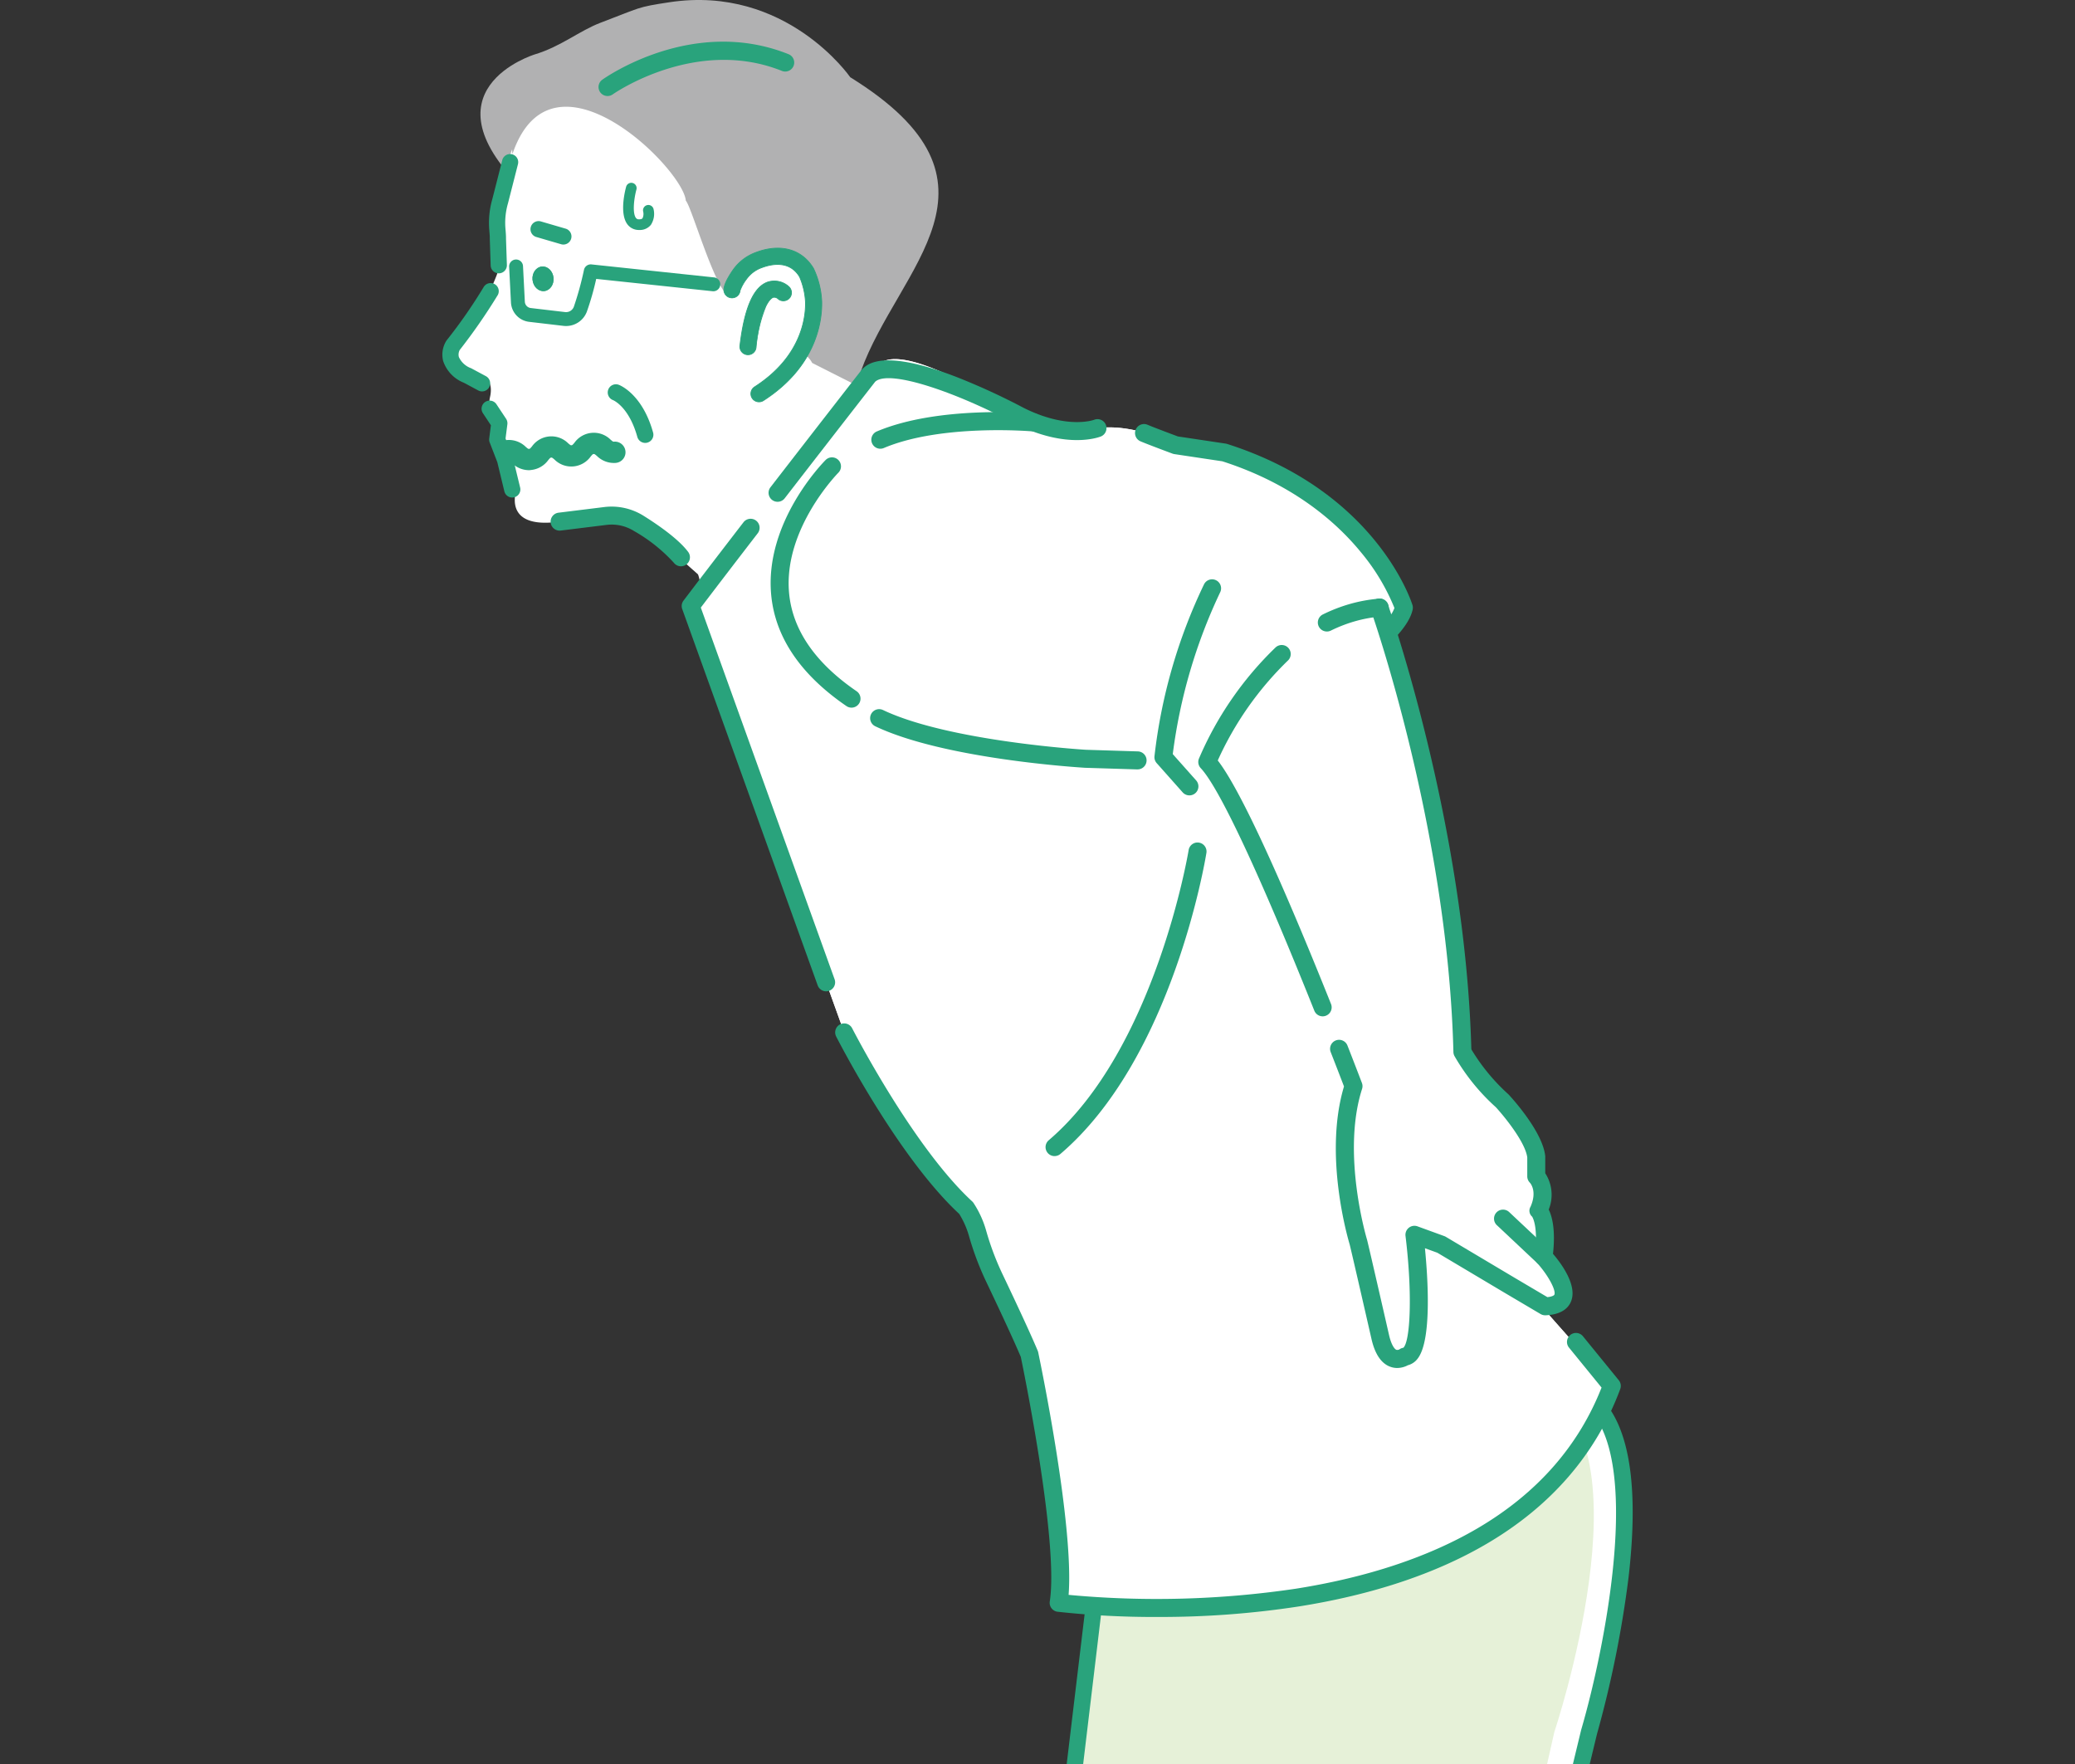
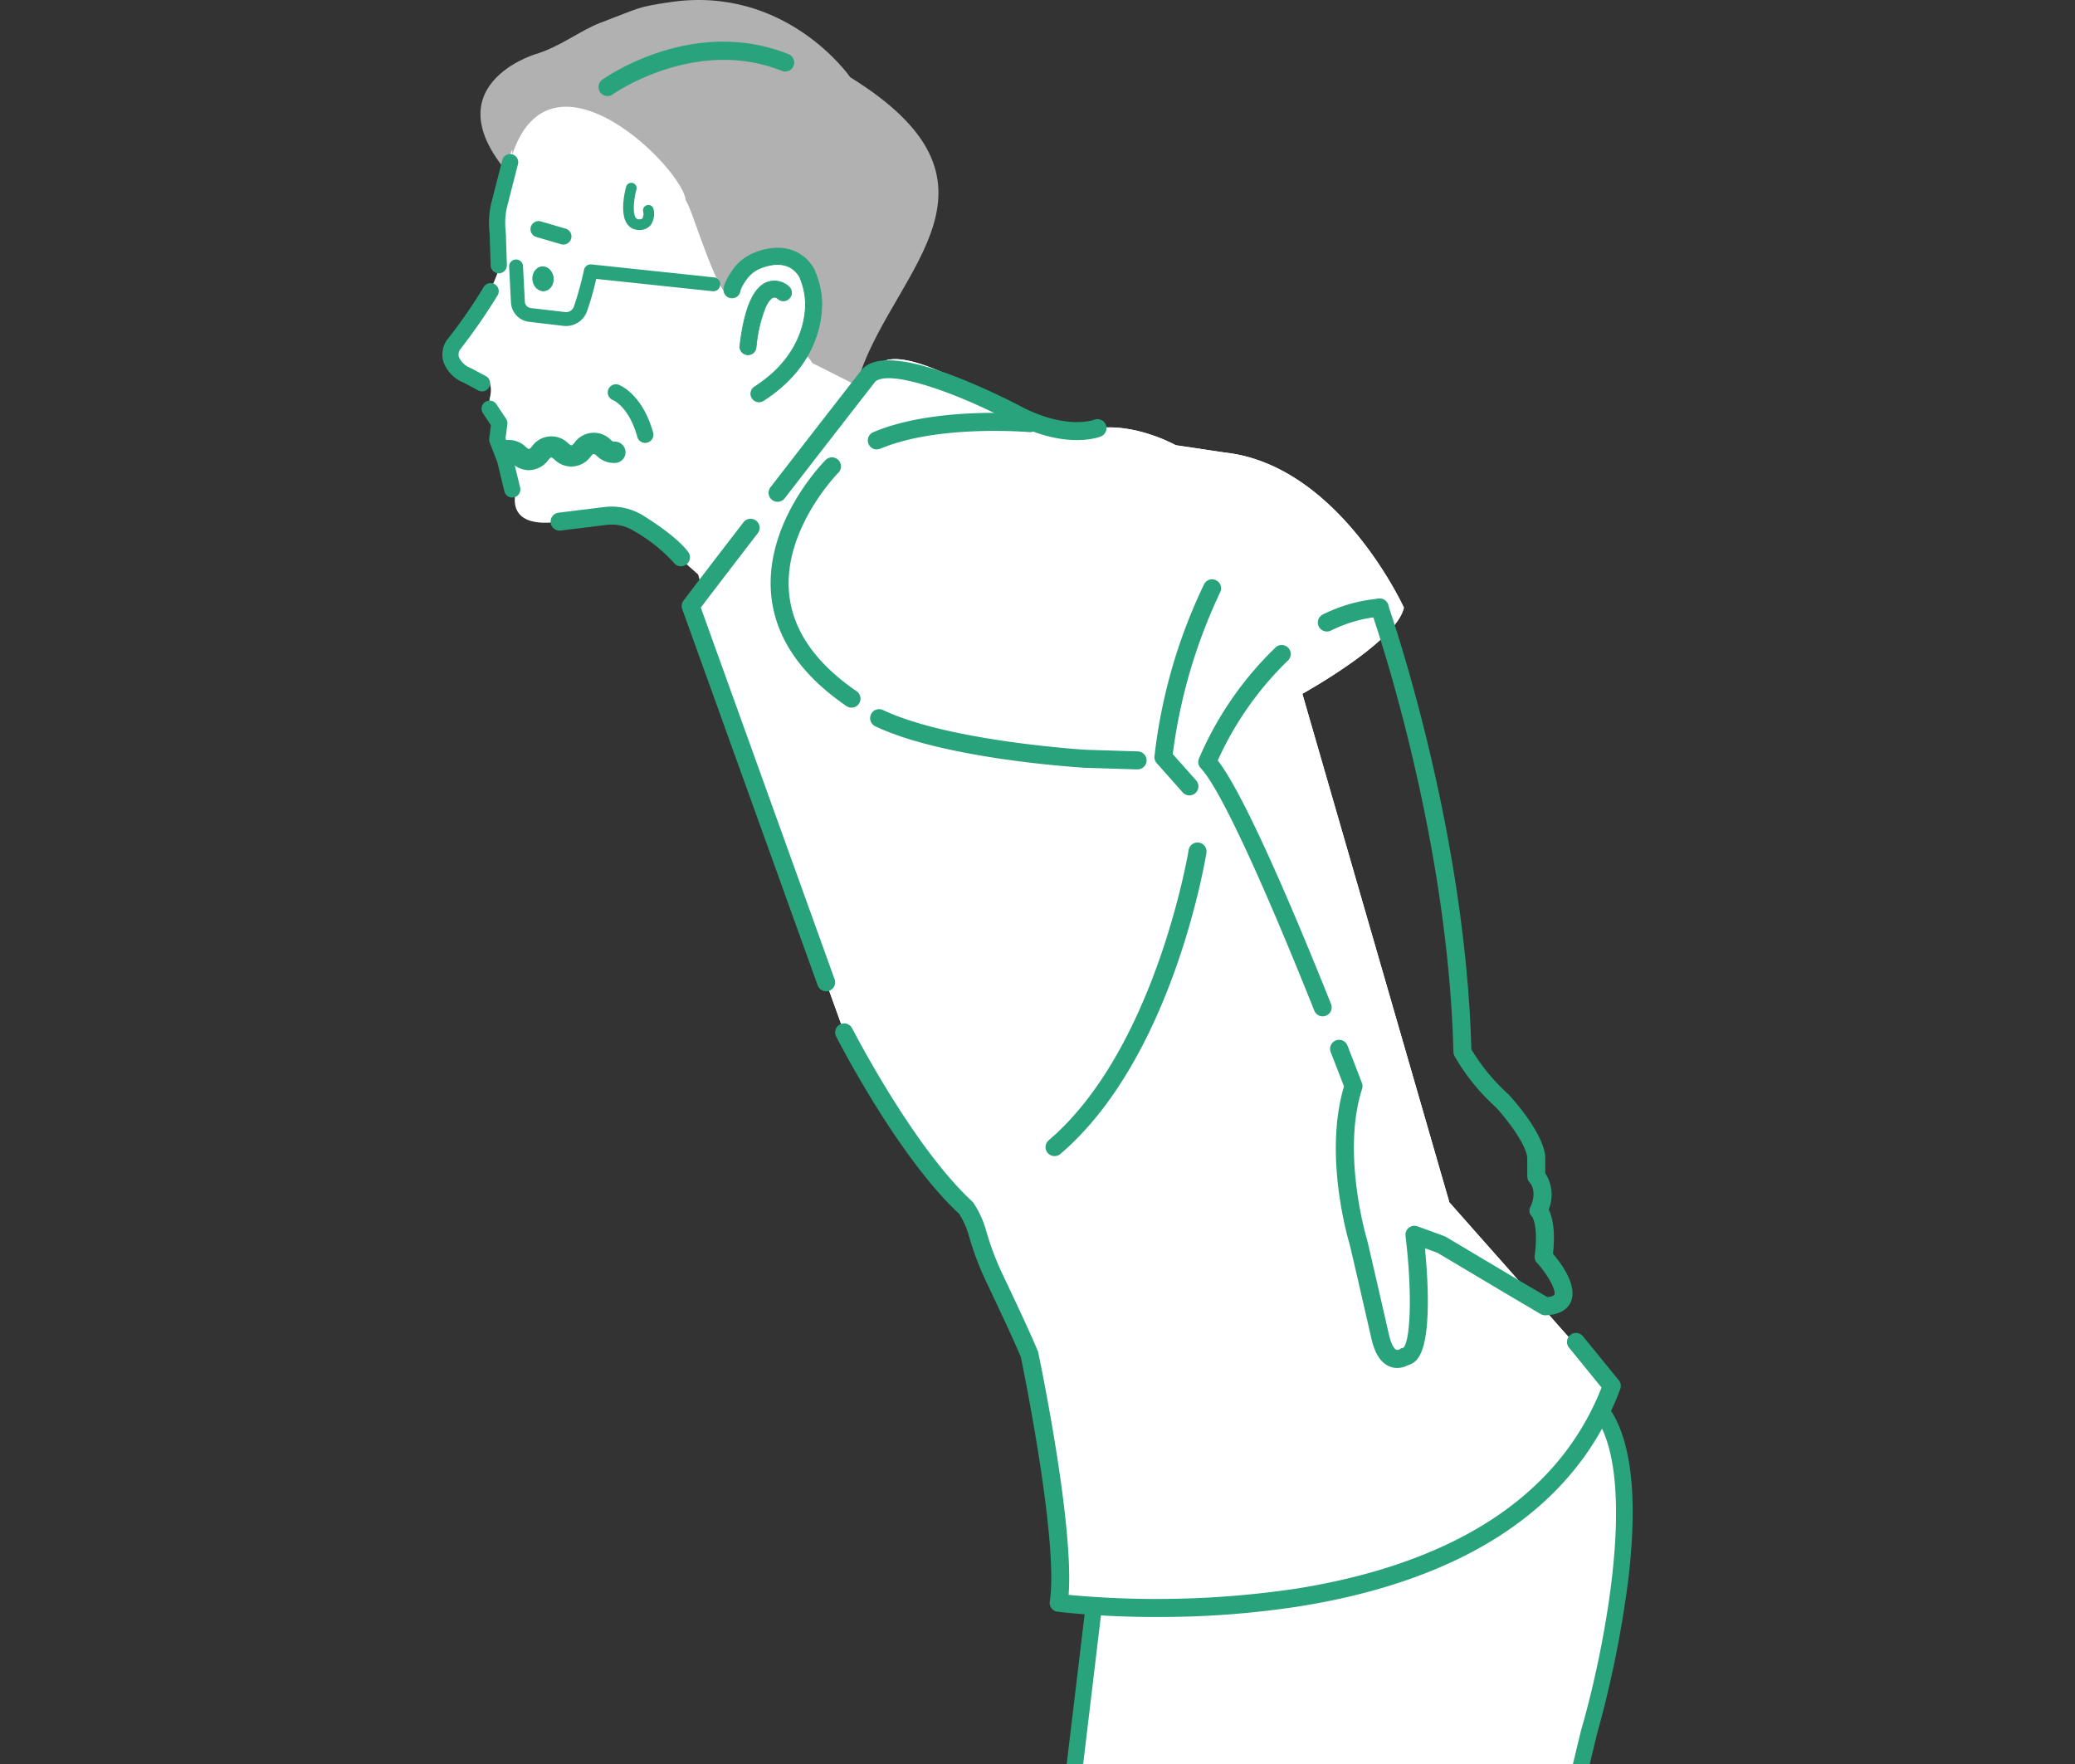
<svg xmlns="http://www.w3.org/2000/svg" width="340" height="289" viewBox="0 0 340 289">
  <rect x="0" y="0" width="340" height="289" fill="#333333" stroke="none" />
  <defs>
    <clipPath id="clip-path">
      <rect id="長方形_5298" data-name="長方形 5298" width="340" height="289" transform="translate(480 1484.496)" fill="#e2e2e2" />
    </clipPath>
  </defs>
  <g id="マスクグループ_10843" data-name="マスクグループ 10843" transform="translate(-480 -1484.496)" clip-path="url(#clip-path)">
    <g id="アートワーク_121" data-name="アートワーク 121" transform="translate(650 1642.484)">
      <g id="グループ_40821" data-name="グループ 40821" transform="translate(-97.523 -157.988)">
        <g id="グループ_40820" data-name="グループ 40820">
          <path id="パス_100793" data-name="パス 100793" d="M200.38,260.953c16.5,6.921,2.13,55.9,2.13,55.9l-7.453,30.877H115.2l7.453-62.288Z" transform="translate(-14.61 -33.095)" fill="#fff" />
-           <path id="パス_100794" data-name="パス 100794" d="M194.822,260.953c17.8,8.784,1.992,55.9,1.992,55.9l-6.971,30.877H115.16l6.971-62.288Z" transform="translate(-14.605 -33.095)" fill="#e6f1d8" />
          <path id="パス_100795" data-name="パス 100795" d="M194.785,348.876a1.34,1.34,0,0,0,1.3-1.026L203.533,317a177.068,177.068,0,0,0,5.16-25.544c2.108-18.062-.606-28.807-8.066-31.936a1.344,1.344,0,0,0-.921-.043l-77.727,24.489a1.34,1.34,0,0,0-.928,1.119l-7.334,61.292a1.34,1.34,0,0,0,.678,2.5h.533a1.339,1.339,0,0,0,1.33-1.181l7.35-61.43,76.413-24.075c12.025,5.924,4.788,40.941.931,54.091-.006.02-.012.041-.017.062l-7.453,30.878a1.341,1.341,0,0,0,1.3,1.655Z" transform="translate(-14.338 -32.9)" fill="#29a37c" />
          <path id="パス_100796" data-name="パス 100796" d="M67.743,12.65S57.284-2.512,38.158.362c-5.487.825-4.658.847-11.327,3.364-3.432,1.3-6.484,3.9-10.781,5.191,0,0-19.183,5.841-1.2,22.758l13.68,25.381L53.4,72.566l9.166,7.442s3.269.258,4.193-7.608c.848-7.227,1.737-8.785,2.7-11.483C75.577,43.73,95.711,29.966,67.743,12.65Z" transform="translate(-0.908 0)" fill="#b1b1b2" />
          <path id="パス_100797" data-name="パス 100797" d="M2.606,58.088c3.631-3.47,5.845-8.725,6.532-10.528a3.213,3.213,0,0,0,.2-1.27c-.375-9.636.943-15.718,2.31-19.28l.042.8c6.454-19.144,28.015,2.417,28.415,7.607.927.981,4.525,13.709,6.868,15.5a3.212,3.212,0,0,1,4.936-.466l8.3,10.712a3.231,3.231,0,0,1,.6.84l13.231,6.684c.752,1.517-18.5,26.3-19.964,27.151l-8.823,11.67c-1.659.961-2.387-9.115-3.156-10.871l-9.011-8.015a3.212,3.212,0,0,0-3.336-1.9L19.423,88c-6.351.892-7.383-1.724-7.343-3.628a15.382,15.382,0,0,0-.624-4.9l-.272-.878a8.234,8.234,0,0,0-1.217-2.467A5.005,5.005,0,0,1,9.13,72.71,3.246,3.246,0,0,0,8.618,70.7a3.927,3.927,0,0,1-.635-2.927c.828-3.39-1.427-3.823-2.372-3.859a3.3,3.3,0,0,1-1.008-.2c-2.309-.857-2.912-2.209-2.963-3.3A3.052,3.052,0,0,1,2.606,58.088Z" transform="translate(-0.208 -2.54)" fill="#fff" />
          <path id="パス_100798" data-name="パス 100798" d="M15.464,87.329a4.013,4.013,0,0,1-2.729-1.144c-.388-.327-.4-.327-.536-.316a1.746,1.746,0,1,1-.3-3.48,3.948,3.948,0,0,1,3.087,1.128c.386.327.4.326.535.316s.147-.013.475-.4a3.895,3.895,0,0,1,5.937-.506c.39.329.41.327.536.317s.15-.013.479-.4a3.9,3.9,0,0,1,5.94-.506c.391.329.4.328.542.317a1.746,1.746,0,1,1,.294,3.48A3.956,3.956,0,0,1,26.64,85c-.391-.33-.414-.329-.54-.317s-.149.013-.479.4a3.9,3.9,0,0,1-5.939.5c-.39-.33-.412-.329-.537-.317s-.146.012-.474.4a3.958,3.958,0,0,1-2.85,1.633C15.7,87.324,15.579,87.329,15.464,87.329Z" transform="translate(-1.307 -10.297)" fill="#29a37c" />
          <path id="パス_100799" data-name="パス 100799" d="M36.552,42.032a2.315,2.315,0,0,1-1.911-.912c-1.332-1.745-.42-5.427-.224-6.147a.873.873,0,1,1,1.684.458c-.392,1.449-.674,3.842-.072,4.63a.574.574,0,0,0,.523.225c.414,0,.519-.132.553-.176a1.64,1.64,0,0,0,.109-1.1.873.873,0,0,1,1.7-.4,3.3,3.3,0,0,1-.44,2.586A2.321,2.321,0,0,1,36.552,42.032Z" transform="translate(-4.303 -4.354)" fill="#29a37c" />
          <g id="グループ_40816" data-name="グループ 40816" transform="translate(46.068 40.591)">
            <path id="パス_100800" data-name="パス 100800" d="M54.358,53.6s-.064-.594,1.291-2.554a6.562,6.562,0,0,1,3.129-2.355c2.073-.779,5.726-1.38,7.8,2.071a13.076,13.076,0,0,1,1.159,4.818c.069,3.432-1.157,10.023-8.948,15.024Z" transform="translate(-52.962 -46.69)" fill="#fff" />
            <g id="グループ_40815" data-name="グループ 40815">
              <path id="パス_100801" data-name="パス 100801" d="M57.473,71.129a1.328,1.328,0,0,1,.4-1.835c7.678-4.927,8.389-11.348,8.338-13.879a12.009,12.009,0,0,0-.971-4.162c-1.633-2.723-4.578-2.116-6.187-1.511a5.219,5.219,0,0,0-2.5,1.866,7.355,7.355,0,0,0-1.057,1.881,1.329,1.329,0,0,1-2.647.06c-.078-.73.418-1.859,1.518-3.451a7.865,7.865,0,0,1,3.756-2.844c4-1.5,7.513-.519,9.4,2.632a14.078,14.078,0,0,1,1.348,5.475c.06,2.978-.752,10.517-9.559,16.169a1.306,1.306,0,0,1-.335.155A1.327,1.327,0,0,1,57.473,71.129ZM55.484,53.518Zm0-.246h0Zm0,0h0Zm0,0v0Z" transform="translate(-52.769 -46.496)" fill="#29a37c" />
              <path id="パス_100802" data-name="パス 100802" d="M57.407,71.156a1.4,1.4,0,0,1,.421-1.928c7.649-4.91,8.357-11.3,8.307-13.821a11.952,11.952,0,0,0-.96-4.128c-1.609-2.684-4.518-2.081-6.108-1.483a5.159,5.159,0,0,0-2.472,1.842,7.491,7.491,0,0,0-1.045,1.847,1.4,1.4,0,0,1-2.781.063c-.079-.747.42-1.89,1.53-3.5a7.927,7.927,0,0,1,3.787-2.868c4.029-1.516,7.575-.522,9.483,2.661a14.153,14.153,0,0,1,1.358,5.508c.06,2.99-.755,10.556-9.589,16.226a1.418,1.418,0,0,1-.353.162h0a1.386,1.386,0,0,1-.4.059A1.4,1.4,0,0,1,57.407,71.156Zm.725-23.848a7.8,7.8,0,0,0-3.724,2.819c-1.091,1.579-1.583,2.693-1.507,3.406a1.262,1.262,0,0,0,2.51,0,.076.076,0,0,1-.006-.028.066.066,0,0,1,.013-.039v-.008c.008-.027.022-.072.046-.134a.066.066,0,0,1-.05-.045l0-.015v-.01a.067.067,0,0,1,.03-.056.066.066,0,0,1,.075,0,10.168,10.168,0,0,1,.97-1.641A5.292,5.292,0,0,1,59.02,49.67c1.628-.612,4.609-1.228,6.269,1.539a12.1,12.1,0,0,1,.98,4.195c.052,2.543-.662,8.99-8.369,13.937a1.262,1.262,0,0,0,1.045,2.27h0a1.285,1.285,0,0,0,.319-.147c8.777-5.634,9.587-13.144,9.528-16.111a14.007,14.007,0,0,0-1.339-5.442,6.534,6.534,0,0,0-5.82-3.29A9.983,9.983,0,0,0,58.132,47.308Z" transform="translate(-52.76 -46.486)" fill="#29a37c" />
            </g>
          </g>
          <path id="パス_100803" data-name="パス 100803" d="M6.894,70.814a1.329,1.329,0,0,0,.246-2.443L4.763,67.095c-.015-.009-.031-.017-.047-.024A3.5,3.5,0,0,1,2.71,65.232a1.605,1.605,0,0,1,.145-1.157A94.4,94.4,0,0,0,9,55.22,1.329,1.329,0,1,0,6.758,53.8,82.357,82.357,0,0,1,.8,62.388a1.442,1.442,0,0,0-.111.14,4.278,4.278,0,0,0-.554,3.355,5.807,5.807,0,0,0,3.395,3.565l2.353,1.264A1.326,1.326,0,0,0,6.894,70.814Z" transform="translate(0 -6.744)" fill="#29a37c" />
          <path id="パス_100804" data-name="パス 100804" d="M21.611,45.288a1.329,1.329,0,0,0,.707-2.561l-4.113-1.2a1.329,1.329,0,0,0-.743,2.551l4.113,1.2Z" transform="translate(-2.093 -5.26)" fill="#29a37c" />
          <g id="グループ_40818" data-name="グループ 40818" transform="translate(14.593 43.507)">
            <ellipse id="楕円形_3050" data-name="楕円形 3050" cx="1.725" cy="2.018" rx="1.725" ry="2.018" transform="translate(0 0.324) rotate(-5.384)" fill="#29a37c" />
            <g id="グループ_40817" data-name="グループ 40817" transform="translate(34.095 2.455)">
              <path id="パス_100805" data-name="パス 100805" d="M57.547,64.746a1.328,1.328,0,0,0,.937-1.115c.849-7.127,2.467-8.1,2.783-8.222a.9.9,0,0,1,.8.2,1.319,1.319,0,0,0,1.869-.072,1.339,1.339,0,0,0-.072-1.886,3.525,3.525,0,0,0-3.494-.747c-2.31.843-3.789,4.248-4.522,10.408a1.328,1.328,0,0,0,1.7,1.429Z" transform="translate(-55.769 -52.647)" fill="#29a37c" />
              <path id="パス_100806" data-name="パス 100806" d="M56.99,64.85A1.4,1.4,0,0,1,55.77,63.3c.736-6.188,2.23-9.61,4.566-10.463A3.585,3.585,0,0,1,63.9,53.6a1.406,1.406,0,0,1,.447.976,1.378,1.378,0,0,1-.371,1,1.393,1.393,0,0,1-.967.446,1.353,1.353,0,0,1-.995-.369.834.834,0,0,0-.731-.191c-.133.051-.608.308-1.155,1.45a22.772,22.772,0,0,0-1.585,6.716,1.4,1.4,0,0,1-.984,1.172h0a1.38,1.38,0,0,1-.4.059A1.544,1.544,0,0,1,56.99,64.85Zm5.111-9.3a1.252,1.252,0,0,0,1.775-.068,1.246,1.246,0,0,0,.334-.908,1.268,1.268,0,0,0-.4-.884,3.448,3.448,0,0,0-3.425-.733c-2.284.834-3.749,4.22-4.479,10.353a1.263,1.263,0,0,0,1.615,1.358h0a1.26,1.26,0,0,0,.89-1.059c.661-5.551,1.893-7.914,2.826-8.277a.647.647,0,0,1,.229-.041A1.1,1.1,0,0,1,62.1,55.554Z" transform="translate(-55.759 -52.637)" fill="#29a37c" />
            </g>
          </g>
          <ellipse id="楕円形_3051" data-name="楕円形 3051" cx="1.725" cy="2.018" rx="1.725" ry="2.018" transform="translate(14.593 43.831) rotate(-5.384)" fill="#29a37c" />
          <path id="パス_100807" data-name="パス 100807" d="M10.745,48.387a1.33,1.33,0,0,0,.945-1.317l-.145-4.327c.009-.428-.034-.967-.086-1.575a11.49,11.49,0,0,1,.411-4.2l1.633-6.4a1.329,1.329,0,0,0-2.553-.737L9.317,36.232A14.149,14.149,0,0,0,8.811,41.4c.036.421.086,1,.077,1.313q0,.042,0,.084l.146,4.364a1.33,1.33,0,0,0,1.372,1.284A1.348,1.348,0,0,0,10.745,48.387Z" transform="translate(-1.111 -3.662)" fill="#29a37c" />
          <path id="パス_100808" data-name="パス 100808" d="M12.777,90.991a1.33,1.33,0,0,0,.908-1.586l-1.179-4.862a1.369,1.369,0,0,0-.052-.167l-1.16-3,.3-2.329a1.33,1.33,0,0,0-.21-.9L9.811,75.774A1.329,1.329,0,1,0,7.594,77.24l1.3,1.963-.276,2.173a1.34,1.34,0,0,0,.079.647l1.25,3.232L11.1,90.032a1.328,1.328,0,0,0,1.6.979Z" transform="translate(-0.935 -9.534)" fill="#29a37c" />
          <path id="パス_100809" data-name="パス 100809" d="M77.352,68.306S56.59,94.658,46.608,107.835l25.155,69.874s9.982,19.565,19.963,28.748a15.387,15.387,0,0,1,2.4,6.788s5.989,12.377,7.986,17.169c0,0,6.388,30.345,4.791,40.727,0,0,73.867,9.583,90.637-35.536l-26.619-30.079-24.09-83.317s15.439-8.519,16.637-14.109c0,0-10.647-23.424-29.414-25.421l-7.986-1.2s-6.388-3.593-12.777-2.8c0,0-4.791,2-12.776-2C100.512,76.691,81.745,63.913,77.352,68.306Z" transform="translate(-5.911 -8.546)" fill="#fff" />
          <path id="パス_100810" data-name="パス 100810" d="M77.352,68.306S56.59,94.658,46.608,107.835l25.155,69.874s9.982,19.565,19.963,28.748a15.387,15.387,0,0,1,2.4,6.788s5.989,12.377,7.986,17.169c0,0,6.388,30.345,4.791,40.727,0,0,73.867,9.583,90.637-35.536l-26.619-30.079-24.09-83.317s15.439-8.519,16.637-14.109c0,0-10.647-23.424-29.414-25.421l-7.986-1.2s-6.388-3.593-12.777-2.8c0,0-4.791,2-12.776-2C100.512,76.691,81.745,63.913,77.352,68.306Z" transform="translate(-5.911 -8.546)" fill="#fff" />
-           <path id="パス_100811" data-name="パス 100811" d="M183.631,183.882a1.474,1.474,0,0,0,1.345-2.076l-25.683-57.433c3.893-2.252,15.049-9.115,16.186-14.42a1.474,1.474,0,0,0-.035-.749c-.238-.758-6.1-18.655-30.373-26.385a1.4,1.4,0,0,0-.229-.053l-7.833-1.175c-.731-.272-4.036-1.509-4.978-1.915a1.474,1.474,0,0,0-1.167,2.707c1.125.485,5.092,1.962,5.261,2.024a1.488,1.488,0,0,0,.294.077l7.869,1.18c11.823,3.791,18.889,10.207,22.738,14.929a34.289,34.289,0,0,1,5.467,9.107c-1.281,3.643-10.252,9.7-15.8,12.763a1.474,1.474,0,0,0-.633,1.892l26.229,58.655A1.475,1.475,0,0,0,183.631,183.882Z" transform="translate(-16.484 -10.089)" fill="#29a37c" />
-           <path id="パス_100812" data-name="パス 100812" d="M113.288,78.929s-4.791,2-12.776-2c0,0-20.371-10.989-24.763-6.6,0,0-19.158,24.564-29.14,37.741L65.78,161.334l1.249,3.469,1.772,4.92,2.963,8.229s9.982,19.565,19.963,28.748a15.387,15.387,0,0,1,2.4,6.788s5.989,12.377,7.986,17.169c0,0,6.388,30.345,4.791,40.727,0,0,73.867,9.583,90.637-35.536l-5.856-7.187" transform="translate(-5.911 -8.789)" fill="none" />
          <path id="パス_100813" data-name="パス 100813" d="M126.6,289.266a149.418,149.418,0,0,0,23-1.707c12.122-1.913,22.514-5.373,30.887-10.286,10.567-6.2,17.926-14.726,21.872-25.345a1.474,1.474,0,0,0-.238-1.444l-5.856-7.187a1.474,1.474,0,1,0-2.285,1.862l5.318,6.525c-3.768,9.594-10.585,17.338-20.273,23.029-8.044,4.726-18.076,8.064-29.819,9.923a155.189,155.189,0,0,1-37.235,1.01c.905-11.588-4.727-38.532-4.979-39.726a1.456,1.456,0,0,0-.082-.263c-1.214-2.916-3.859-8.543-5.863-12.75a45.294,45.294,0,0,1-2.586-6.93,16.268,16.268,0,0,0-2.092-4.568,1.513,1.513,0,0,0-.2-.228c-9.67-8.9-19.551-28.141-19.65-28.334a1.474,1.474,0,1,0-2.626,1.339c.411.805,10.134,19.744,20.15,29.044a14.034,14.034,0,0,1,1.587,3.566,48.191,48.191,0,0,0,2.757,7.377c1.961,4.115,4.535,9.592,5.751,12.487.458,2.208,6.234,30.412,4.749,40.064a1.474,1.474,0,0,0,1.267,1.686A143.665,143.665,0,0,0,126.6,289.266Z" transform="translate(-9.351 -24.356)" fill="#29a37c" />
          <path id="パス_100814" data-name="パス 100814" d="M68.587,174.753a1.474,1.474,0,0,0,1.387-1.973L48.052,111.886c2.435-3.209,5.57-7.3,9.327-12.176a1.474,1.474,0,1,0-2.335-1.8c-4.016,5.21-7.322,9.527-9.825,12.832a1.472,1.472,0,0,0-.212,1.389L67.2,173.778A1.474,1.474,0,0,0,68.587,174.753Z" transform="translate(-5.697 -12.344)" fill="#29a37c" />
          <path id="パス_100815" data-name="パス 100815" d="M62.7,90.784a1.473,1.473,0,0,0,1.167-.573c7.315-9.46,14.09-18.152,14.828-19.1,2.357-2.117,13.705,1.909,22.966,6.9,8.532,4.266,13.822,2.152,14.044,2.059a1.474,1.474,0,0,0-1.121-2.726c-.091.035-4.421,1.622-11.563-1.949a109.568,109.568,0,0,0-10.859-5c-12.181-4.746-14.758-2.167-15.606-1.32a1.627,1.627,0,0,0-.12.136c-.071.091-7.185,9.214-14.9,19.192A1.474,1.474,0,0,0,62.7,90.784Z" transform="translate(-7.766 -8.575)" fill="#29a37c" />
          <path id="パス_100816" data-name="パス 100816" d="M41.678,104.832a1.474,1.474,0,0,0,1.178-2.358c-1.569-2.093-4.851-4.38-7.329-5.931a9.859,9.859,0,0,0-6.411-1.418l-7.5.926a1.474,1.474,0,1,0,.361,2.926l7.506-.926a6.88,6.88,0,0,1,4.486.991,26.49,26.49,0,0,1,6.535,5.2A1.47,1.47,0,0,0,41.678,104.832Z" transform="translate(-2.577 -12.055)" fill="#29a37c" />
-           <path id="パス_100817" data-name="パス 100817" d="M157.846,119.821q1.09-.859,2.263-1.632a27.318,27.318,0,0,1,5.057-2.629,23.637,23.637,0,0,1,6.6-1.546s12.665,35.591,13.586,72.763a32.809,32.809,0,0,0,6.511,8.025s5.191,5.59,5.59,9.183v3.194s2,2,.4,5.59c0,0,1.6,1.6.8,7.587,0,0,7.187,7.852.266,8.119l-5.856-3.461-11.179-6.654-4.393-1.6s2.4,19.565-1.6,19.964c0,0-2.8,2-3.992-3.194,0,0-3.195-13.975-3.594-15.572,0,0-4.392-14.374-.8-25.554,0,0-.572-1.509-1.547-4.021-.619-1.594-1.4-3.59-2.3-5.863-5.544-14-15.606-38.435-20.11-43.22C143.551,139.3,148.332,127.317,157.846,119.821Z" transform="translate(-18.206 -14.46)" fill="#fff" />
          <path id="パス_100818" data-name="パス 100818" d="M165.783,117.707a1.462,1.462,0,0,0,.65-.151,23.694,23.694,0,0,1,3.819-1.49,22.044,22.044,0,0,1,4.272-.8,1.474,1.474,0,1,0-.25-2.936,24.965,24.965,0,0,0-4.847.9,26.674,26.674,0,0,0-4.3,1.676,1.474,1.474,0,0,0,.651,2.8Z" transform="translate(-20.838 -14.246)" fill="#29a37c" />
          <path id="パス_100819" data-name="パス 100819" d="M162.242,181.858a1.475,1.475,0,0,0,1.368-2.021c-6.119-15.295-14.158-34.237-18.558-39.9a53.318,53.318,0,0,1,11.479-16.354,1.474,1.474,0,0,0-2-2.17,55.656,55.656,0,0,0-12.567,18.23,1.473,1.473,0,0,0,.3,1.556c3.046,3.237,9.655,17.346,18.609,39.73A1.475,1.475,0,0,0,162.242,181.858Z" transform="translate(-17.992 -15.349)" fill="#29a37c" />
          <path id="パス_100820" data-name="パス 100820" d="M176.418,238.151c-1.449-.548-2.469-2.062-3.033-4.5-.031-.139-3.151-13.785-3.578-15.508-.3-1-4.3-14.678-.935-25.9-.24-.629-.712-1.858-1.363-3.537-.248-.637-.52-1.337-.816-2.093a1.474,1.474,0,0,1,2.746-1.074c.3.76.57,1.462.818,2.1.978,2.519,1.552,4.031,1.552,4.031a1.475,1.475,0,0,1,.025.974c-3.407,10.6.762,24.534.805,24.672.007.024.014.049.02.073.4,1.593,3.47,15.029,3.6,15.6.36,1.56.869,2.269,1.195,2.4a.7.7,0,0,0,.507-.078h0a1.474,1.474,0,0,1,.63-.257c1.119-.976,1.542-8.665.36-18.329a1.475,1.475,0,0,1,1.966-1.565l4.392,1.6a1.463,1.463,0,0,1,.251.119l11.176,6.652,5.463,3.228c.8-.082,1.1-.292,1.145-.405.308-.736-1.079-3.272-2.854-5.216a1.476,1.476,0,0,1-.374-1.19c.6-4.486-.254-6.116-.417-6.379a1.272,1.272,0,0,1-.267-1.611c1.118-2.514.013-3.83-.1-3.949a1.477,1.477,0,0,1-.431-1.043v-3.105c-.338-2.529-3.787-6.74-5.155-8.225a34.07,34.07,0,0,1-6.777-8.386,1.479,1.479,0,0,1-.169-.65c-.9-36.5-13.374-71.952-13.5-72.306a1.474,1.474,0,1,1,2.777-.988c.127.356,12.671,36,13.662,72.855a32.39,32.39,0,0,0,6.039,7.336c.031.028.06.057.089.087.565.609,5.534,6.062,5.974,10.024a1.444,1.444,0,0,1,.009.162v2.695a6.461,6.461,0,0,1,.568,5.944c.537,1.092,1.139,3.267.7,7.253,1.387,1.621,4.038,5.21,2.944,7.827-.4.966-1.453,2.139-4.164,2.244a1.5,1.5,0,0,1-.806-.2l-5.861-3.463-11.061-6.584-2.034-.74c.492,5.017,1.145,15.163-1.22,18.119a2.9,2.9,0,0,1-1.577,1.051,3.8,3.8,0,0,1-1.75.451A3.291,3.291,0,0,1,176.418,238.151ZM199.733,213.6Z" transform="translate(-21.128 -14.246)" fill="#29a37c" />
          <g id="グループ_40819" data-name="グループ 40819" transform="translate(172.317 198.168)">
-             <path id="パス_100821" data-name="パス 100821" d="M205.474,236.154a1.474,1.474,0,0,0,1.009-2.548l-6.654-6.255a1.474,1.474,0,0,0-2.02,2.147l6.655,6.255A1.467,1.467,0,0,0,205.474,236.154Z" transform="translate(-197.345 -226.951)" fill="#29a37c" />
-           </g>
+             </g>
          <path id="パス_100822" data-name="パス 100822" d="M139.365,144.091a1.474,1.474,0,0,0,1.1-2.454l-3.829-4.307a87.641,87.641,0,0,1,7.783-26.549,1.474,1.474,0,0,0-2.656-1.278,87.757,87.757,0,0,0-8.128,28.205,1.475,1.475,0,0,0,.368,1.1l4.258,4.791A1.468,1.468,0,0,0,139.365,144.091Z" transform="translate(-16.948 -13.781)" fill="#29a37c" />
          <path id="パス_100823" data-name="パス 100823" d="M74.862,126.817a1.474,1.474,0,0,0,.834-2.69c-6.776-4.64-10.5-10.043-11.061-16.061-.986-10.515,7.987-19.655,8.078-19.746a1.474,1.474,0,0,0-2.086-2.083c-.41.41-10.032,10.182-8.928,22.085.644,6.938,4.793,13.075,12.333,18.238A1.466,1.466,0,0,0,74.862,126.817Z" transform="translate(-7.814 -10.882)" fill="#29a37c" />
-           <path id="パス_100824" data-name="パス 100824" d="M81.981,83.322a1.466,1.466,0,0,0,.574-.117c9.465-4,24.239-2.735,24.388-2.721a1.474,1.474,0,0,0,.262-2.936c-.634-.057-15.661-1.34-25.8,2.942a1.475,1.475,0,0,0,.574,2.833Z" transform="translate(-10.21 -9.806)" fill="#29a37c" />
+           <path id="パス_100824" data-name="パス 100824" d="M81.981,83.322c9.465-4,24.239-2.735,24.388-2.721a1.474,1.474,0,0,0,.262-2.936c-.634-.057-15.661-1.34-25.8,2.942a1.475,1.475,0,0,0,.574,2.833Z" transform="translate(-10.21 -9.806)" fill="#29a37c" />
          <path id="パス_100825" data-name="パス 100825" d="M124.082,142.926a1.474,1.474,0,0,0,.045-2.948l-8.518-.266c-.183-.01-22.429-1.374-33.218-6.512a1.474,1.474,0,0,0-1.268,2.662c11.309,5.385,33.417,6.74,34.353,6.8l8.559.268Z" transform="translate(-10.182 -16.875)" fill="#29a37c" />
          <path id="パス_100826" data-name="パス 100826" d="M21.858,59.587a3.636,3.636,0,0,0,3.406-2.331,46.239,46.239,0,0,0,1.542-5.388l19.087,2.022a1.139,1.139,0,0,0,.24-2.265l-20.1-2.13a1.134,1.134,0,0,0-1.234.9,51.79,51.79,0,0,1-1.665,6.05,1.364,1.364,0,0,1-1.449.855L16.08,56.64a1.1,1.1,0,0,1-.969-1.036l-.3-5.833a1.139,1.139,0,1,0-2.275.118l.3,5.833a3.369,3.369,0,0,0,2.978,3.18l5.608.659A3.672,3.672,0,0,0,21.858,59.587Z" transform="translate(-1.589 -6.175)" fill="#29a37c" />
          <path id="パス_100827" data-name="パス 100827" d="M37.181,81.708a1.314,1.314,0,0,0,.36-.05,1.34,1.34,0,0,0,.933-1.649c-1.761-6.329-5.462-7.761-5.618-7.819a1.34,1.34,0,0,0-.948,2.507c.144.06,2.631,1.167,3.983,6.03A1.343,1.343,0,0,0,37.181,81.708Z" transform="translate(-3.938 -9.145)" fill="#29a37c" />
          <path id="パス_100828" data-name="パス 100828" d="M30.792,16.723a1.465,1.465,0,0,0,.854-.274h0c.134-.1,13.6-9.487,27.7-3.846a1.474,1.474,0,1,0,1.095-2.737c-15.624-6.249-29.909,3.755-30.51,4.183a1.474,1.474,0,0,0,.858,2.674Z" transform="translate(-3.718 -0.991)" fill="#29a37c" />
          <path id="パス_100829" data-name="パス 100829" d="M114.682,209.448a1.464,1.464,0,0,0,.955-.353c18.3-15.611,23.7-47.963,23.923-49.333a1.474,1.474,0,0,0-2.91-.47c-.052.325-5.455,32.658-22.926,47.56a1.474,1.474,0,0,0,.958,2.6Z" transform="translate(-14.357 -20.045)" fill="#29a37c" />
        </g>
      </g>
    </g>
  </g>
</svg>